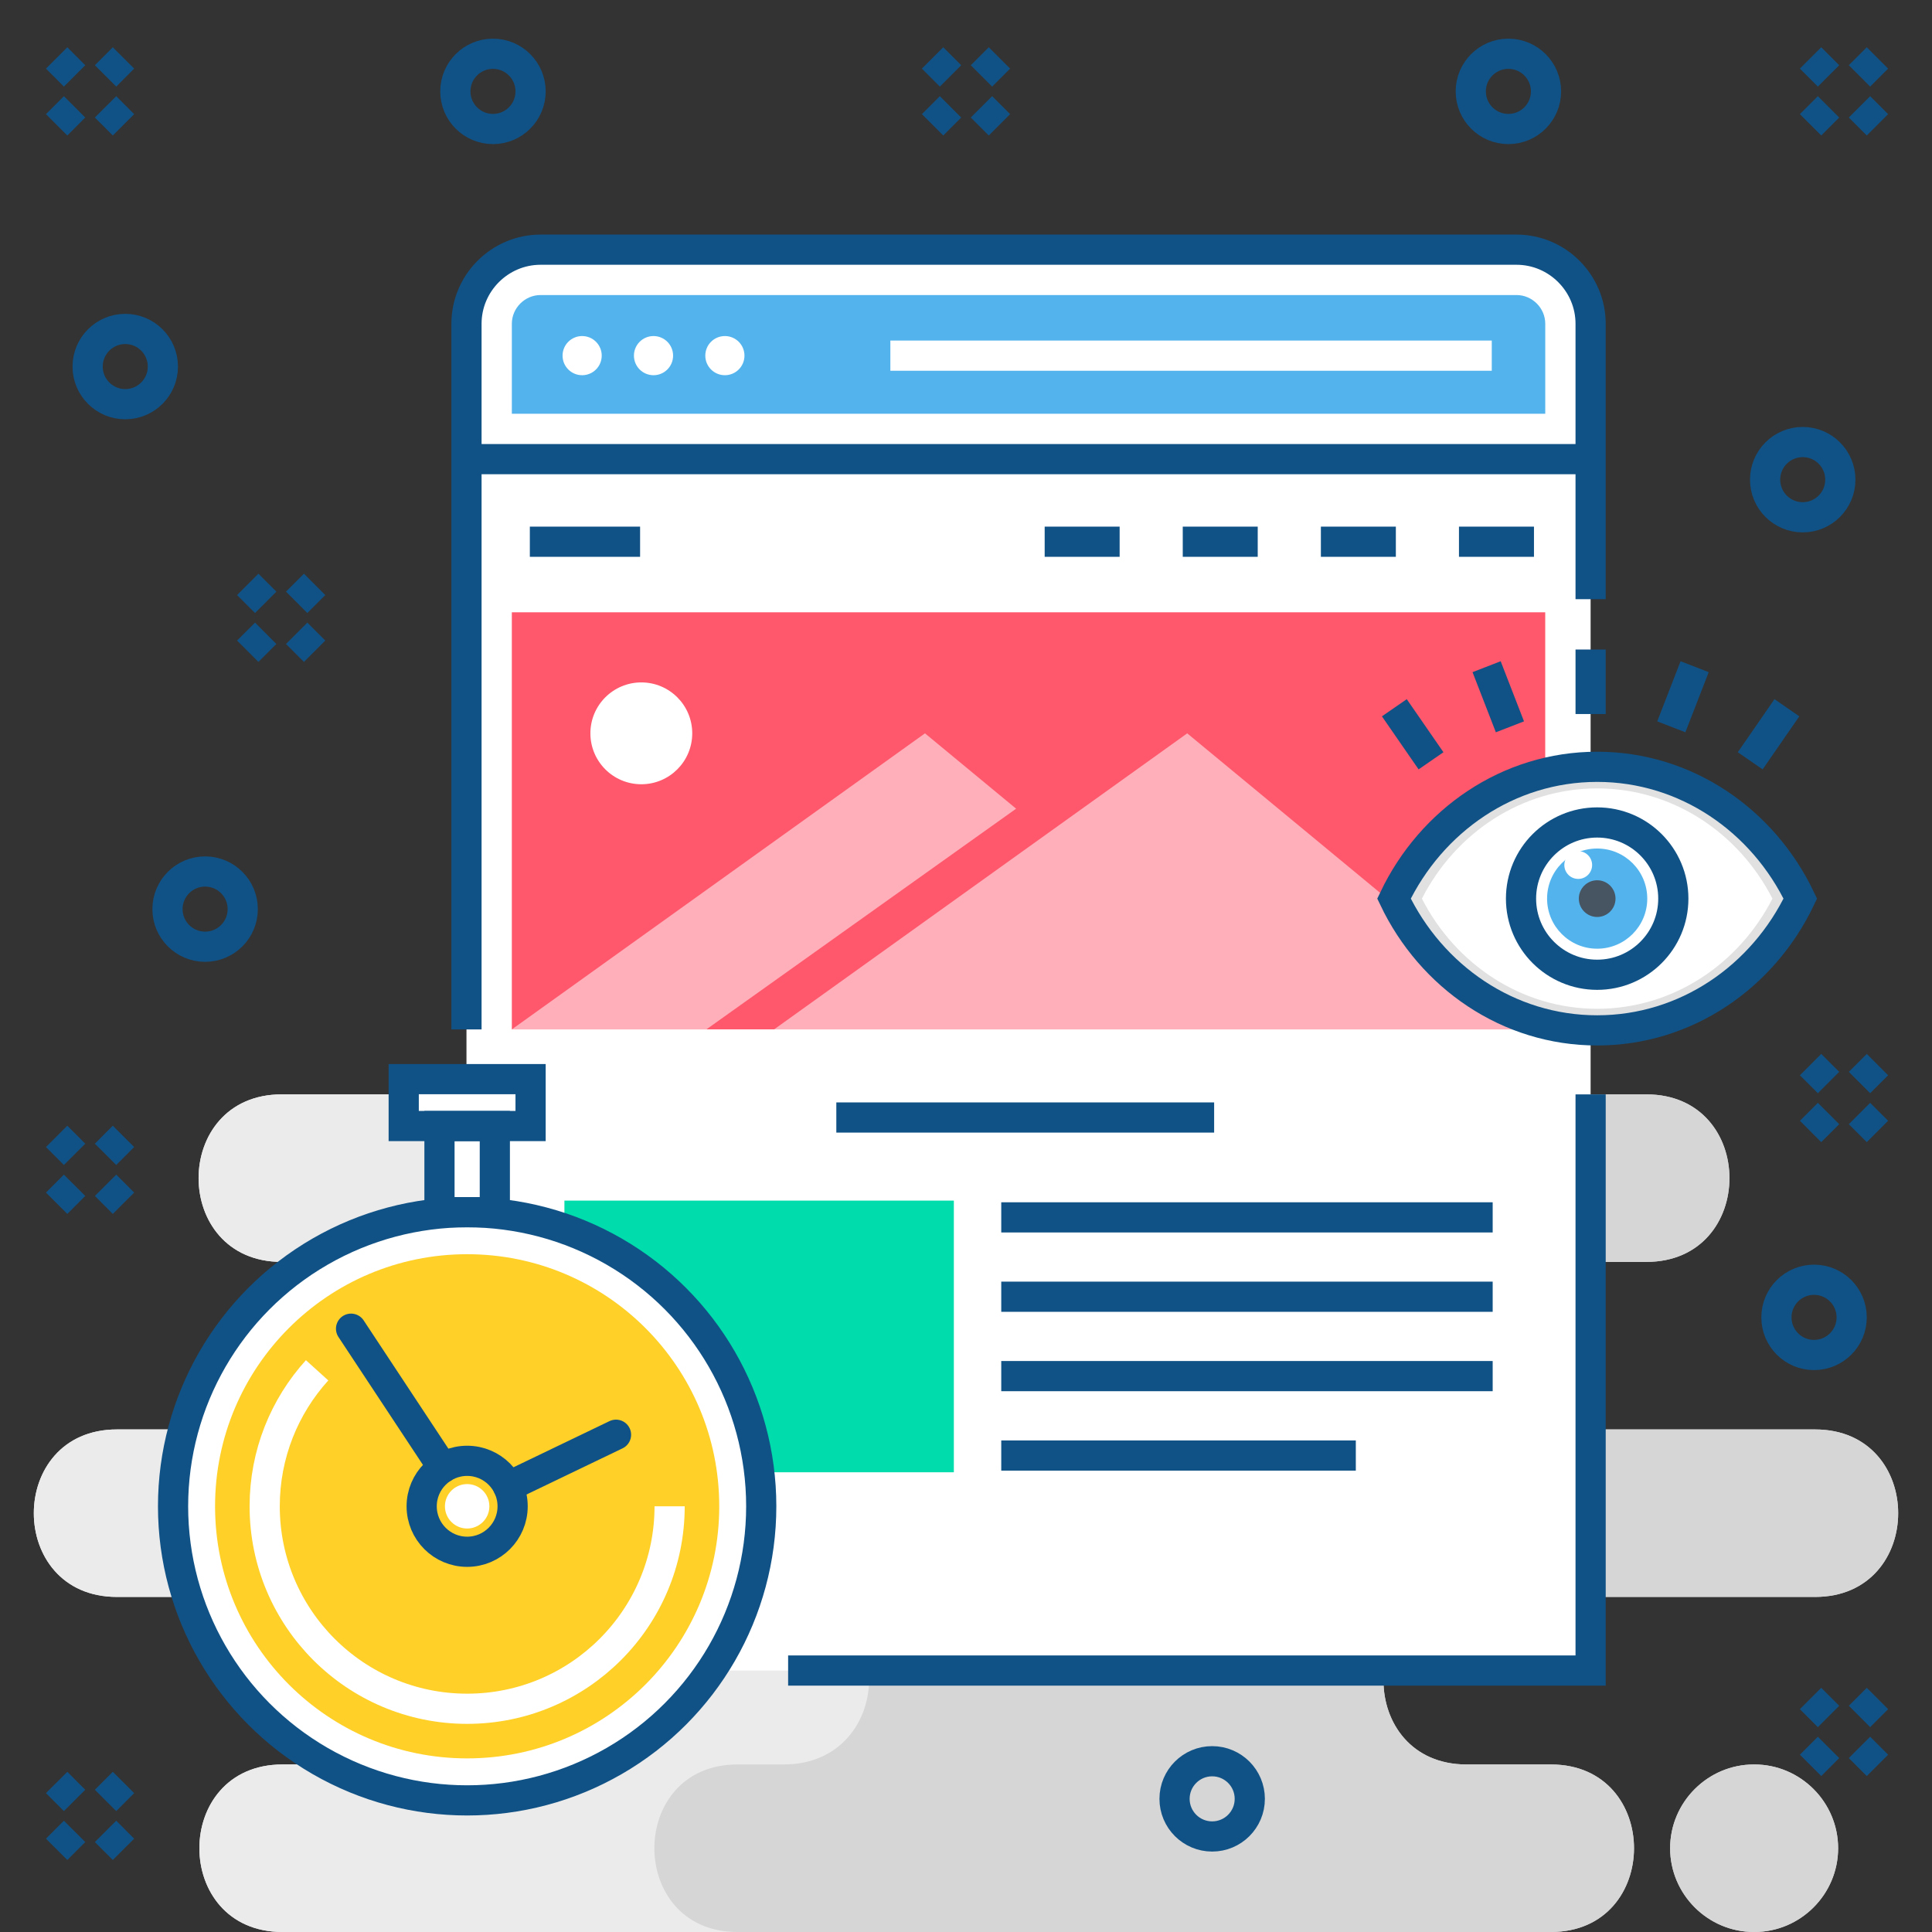
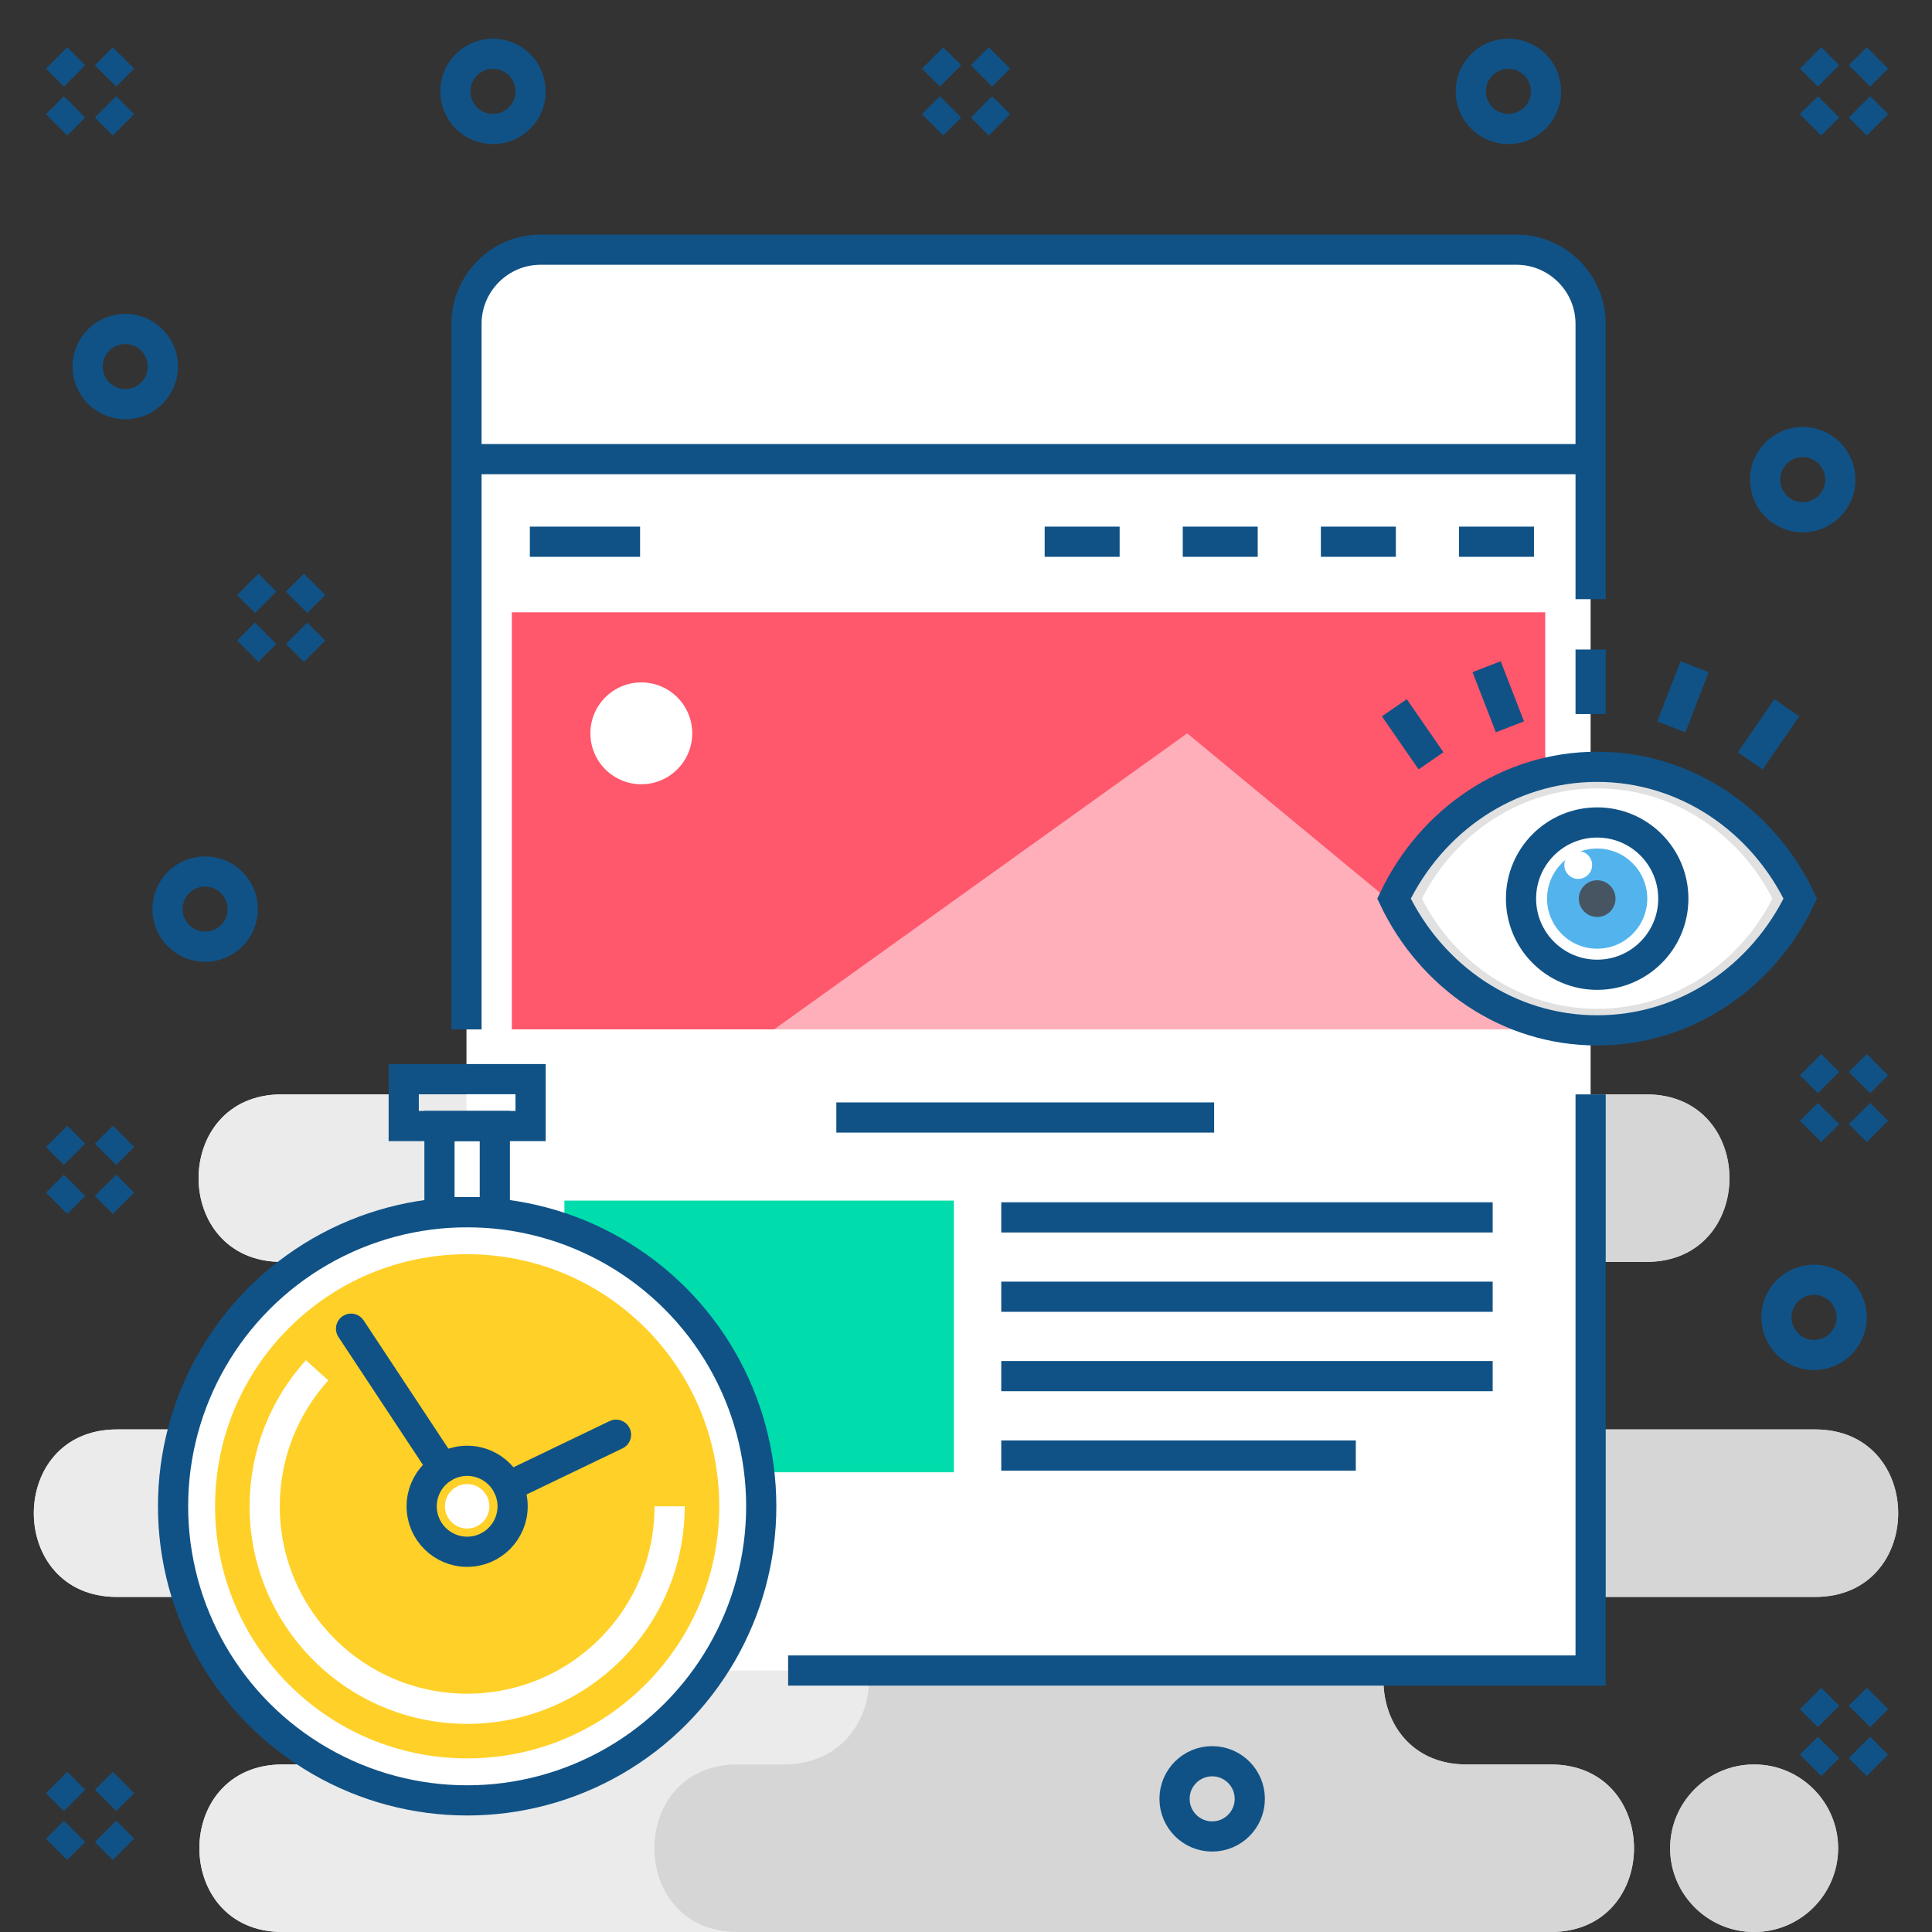
<svg xmlns="http://www.w3.org/2000/svg" clip-rule="evenodd" fill-rule="evenodd" height="256" image-rendering="optimizeQuality" shape-rendering="geometricPrecision" text-rendering="geometricPrecision" viewBox="0 0 48942 48942" width="256">
  <rect x="0" y="0" width="48942" height="48942" fill="#333333" stroke="none" />
  <g id="Layer_x0020_1">
    <g id="_283891320">
      <path d="m7156 44698h2454c2807 0 2807-4244 0-4244h-6648c-2807 0-2807-4243 0-4243h6513c2807 0 2807-4244 0-4244h-2339c-2807 0-2807-4244 0-4244h11651 4145 6318c2807 0 2807 4244 0 4244h-1169c-2808 0-2807 4244 0 4244h3189c2807 0 2807 4243 0 4243h-3325c-2807 0-2807 4244 0 4244h1022c2807 0 2807 4244 0 4244h-6035-4145-11631c-2807 0-2807-4244 0-4244z" fill="#ebebeb" />
      <path d="m19853 27723h21853c2807 0 2807 4244 0 4244h-2179c-2966 0-3228 4244 325 4244h6128c2807 0 2807 4243 0 4243h-8828c-2807 0-2807 4244 0 4244h2136c2807 0 2807 4244 0 4244h-19435-1171c-2807 0-2807-4244 0-4244h1171c2826 0 2943-4244 0-4244h-4998c-2807 0-2807-4243 0-4243h3622c3108 95 3476-4244 0-4244h-2213c-2807 0-2807-4244 0-4244zm24590 16975h-13c-1167 0-2122 955-2122 2122 0 1167 955 2122 2122 2122h13c1167 0 2121-955 2121-2122 0-1167-954-2122-2121-2122z" fill="#d6d6d6" />
    </g>
    <g id="_283892688">
      <path d="m7156 44698h2454c2807 0 2807-4244 0-4244h-6648c-2807 0-2807-4243 0-4243h6513c2807 0 2807-4244 0-4244h-2339c-2807 0-2807-4244 0-4244h11651 4145 6318c2807 0 2807 4244 0 4244h-1169c-2808 0-2807 4244 0 4244h3189c2807 0 2807 4243 0 4243h-3325c-2807 0-2807 4244 0 4244h1022c2807 0 2807 4244 0 4244h-6035-4145-11631c-2807 0-2807-4244 0-4244z" fill="#ebebeb" />
      <path d="m19853 27723h21853c2807 0 2807 4244 0 4244h-2179c-2966 0-3228 4244 325 4244h6128c2807 0 2807 4243 0 4243h-8828c-2807 0-2807 4244 0 4244h2136c2807 0 2807 4244 0 4244h-19435-1171c-2807 0-2807-4244 0-4244h1171c2826 0 2943-4244 0-4244h-4998c-2807 0-2807-4243 0-4243h3622c3108 95 3476-4244 0-4244h-2213c-2807 0-2807-4244 0-4244zm24590 16975h-13c-1167 0-2122 955-2122 2122 0 1167 955 2122 2122 2122h13c1167 0 2121-955 2121-2122 0-1167-954-2122-2121-2122z" fill="#d6d6d6" />
    </g>
    <path d="m13694 6325h24723c1032 0 1877 844 1877 1877v34116h-28477v-34116c0-1033 845-1877 1877-1877z" fill="#fff" />
    <path d="m13694 6325h24723c1032 0 1877 844 1877 1877v3429h-28477v-3429c0-1033 845-1877 1877-1877z" fill="#fff" />
    <path d="m11817 26077v-17875c0-1033 845-1877 1877-1877h24723c1032 0 1877 844 1877 1877v6977m0 12544v14595h-14163-6166" fill="none" stroke="#105286" stroke-width="764.712" />
    <g id="_283912224">
      <path d="m14298 30414h9865v6882h-9865z" fill="#00dcab" />
      <g fill="none" stroke="#105286" stroke-width="764.712">
        <path d="m21186 28309h9571" />
        <path d="m25364 30839h12449" />
        <path d="m25364 32849h12449" />
        <path d="m25364 34860h12449" />
        <path d="m25364 36872h8982" />
      </g>
    </g>
    <path d="m12966 15511h26178v10565h-26178z" fill="#ff576b" />
    <path d="m30075 18577-10466 7500h19536z" fill="#ffafb9" />
    <path d="m11133 28525h1402v2182h-1402z" fill="#fff" />
-     <path d="m10227 27337h3214v1188h-3214z" fill="#fff" />
    <circle cx="11834" cy="38158" fill="#fff" r="7450" />
    <g id="_283919280">
      <g>
        <g>
          <path d="m40460 19425c2253 0 4203 1359 5146 3339-943 1979-2893 3338-5146 3338s-4203-1359-5147-3338c944-1980 2894-3339 5147-3339z" fill="#e1e1e1" />
          <path d="m36020 22764c857 1673 2533 2791 4440 2791s3582-1118 4440-2791c-858-1674-2533-2792-4440-2792s-3583 1118-4440 2792z" fill="#fff" />
        </g>
        <circle cx="40460" cy="22764" fill="none" r="1929" stroke="#105286" stroke-width="764.712" />
        <circle cx="40460" cy="22764" fill="#53b4ed" r="1269" />
        <circle cx="40460" cy="22764" fill="#475563" r="465" />
        <circle cx="39980" cy="21913" fill="#fff" r="352" />
        <g>
          <path d="m40460 19425c2253 0 4203 1359 5146 3339-943 1979-2893 3338-5146 3338s-4203-1359-5147-3338c944-1980 2894-3339 5147-3339z" fill="none" stroke="#105286" stroke-width="764.712" />
        </g>
      </g>
      <g fill="none" stroke="#105286" stroke-width="764.712">
        <path d="m40294 16454v1634" />
        <path d="m42929 16889-591 1523" />
        <path d="m45266 17929-929 1344" />
        <path d="m37659 16889 591 1523" />
        <path d="m35322 17929 929 1344" />
      </g>
    </g>
    <path d="m40294 11631h-28477" fill="none" stroke="#105286" stroke-width="764.712" />
    <path d="m11133 28525h1402v2182h-1402z" fill="none" stroke="#105286" stroke-width="764.712" />
    <path d="m10227 27337h3214v1188h-3214z" fill="none" stroke="#105286" stroke-width="764.712" />
    <circle cx="11834" cy="38158" fill="none" r="7450" stroke="#105286" stroke-width="764.712" />
    <circle cx="11834" cy="38158" fill="#ffd027" r="6386" />
    <path d="m8893 33659 2328 3524m1651 476 2733-1314" fill="none" stroke="#105286" stroke-linecap="round" stroke-linejoin="round" stroke-width="764.712" />
    <circle cx="11834" cy="38158" fill="none" r="1152" stroke="#105286" stroke-width="764.712" />
    <circle cx="11834" cy="38158" fill="#fff" r="563" />
-     <path d="m12966 10482h26179v-2280c0-398-330-728-728-728h-24723c-398 0-728 330-728 728z" fill="#53b4ed" />
    <circle cx="14747" cy="9009" fill="#fff" r="496" />
    <circle cx="16555" cy="9009" fill="#fff" r="496" />
    <circle cx="18363" cy="9009" fill="#fff" r="496" />
    <g fill="none" stroke-width="764.712">
      <path d="m13422 13723h2793" stroke="#105286" />
      <path d="m26464 13723h1899" stroke="#105286" />
      <path d="m29962 13723h1899" stroke="#105286" />
      <path d="m33461 13723h1899" stroke="#105286" />
      <path d="m36959 13723h1900" stroke="#105286" />
      <path d="m1435 1468 454 455m1239-455-454 455m-785 784-454 455m1239-455 454 455" stroke="#105286" />
      <path d="m45866 1468 455 455m1239-455-455 455m-784 784-455 455m1239-455 455 455" stroke="#105286" />
      <path d="m23624 1468 455 455m1239-455-455 455m-784 784-455 455m1239-455 455 455" stroke="#105286" />
      <path d="m16963 38158c0 2832-2296 5129-5129 5129s-5129-2297-5129-5129c0-1326 503-2534 1328-3445" stroke="#fff" />
      <path d="m1435 28787 454 455m1239-455-454 455m-785 784-454 455m1239-455 454 455" stroke="#105286" />
      <path d="m45866 26969 455 454m1239-454-455 454m-784 785-455 454m1239-454 455 454" stroke="#105286" />
      <path d="m1435 45154 454 455m1239-455-454 455m-785 784-454 455m1239-455 454 455" stroke="#105286" />
      <path d="m45866 43027 455 455m1239-455-455 455m-784 784-455 455m1239-455 455 455" stroke="#105286" />
      <circle cx="3173" cy="9286" r="953" stroke="#105286" />
      <circle cx="12488" cy="2315" r="953" stroke="#105286" />
      <circle cx="38211" cy="2315" r="953" stroke="#105286" />
      <circle cx="45667" cy="12151" r="953" stroke="#105286" />
      <circle cx="45954" cy="33372" r="953" stroke="#105286" />
      <path d="m6276 14804 455 454m1239-454-455 454m-784 785-455 454m1239-454 455 454" stroke="#105286" />
      <circle cx="5196" cy="23030" r="953" stroke="#105286" />
      <circle cx="30707" cy="45569" r="953" stroke="#105286" />
    </g>
    <circle cx="16246" cy="18577" fill="#fff" r="1290" />
-     <path d="m23432 18577-10466 7500h4928l7847-5591z" fill="#ffafb9" />
    <path d="m22555 8627h15235v765h-15235z" fill="#fff" fill-rule="nonzero" />
  </g>
  <g id="Layer_x0020_2">
    <path d="m0 0h48942v48942h-48942z" fill="none" />
  </g>
</svg>